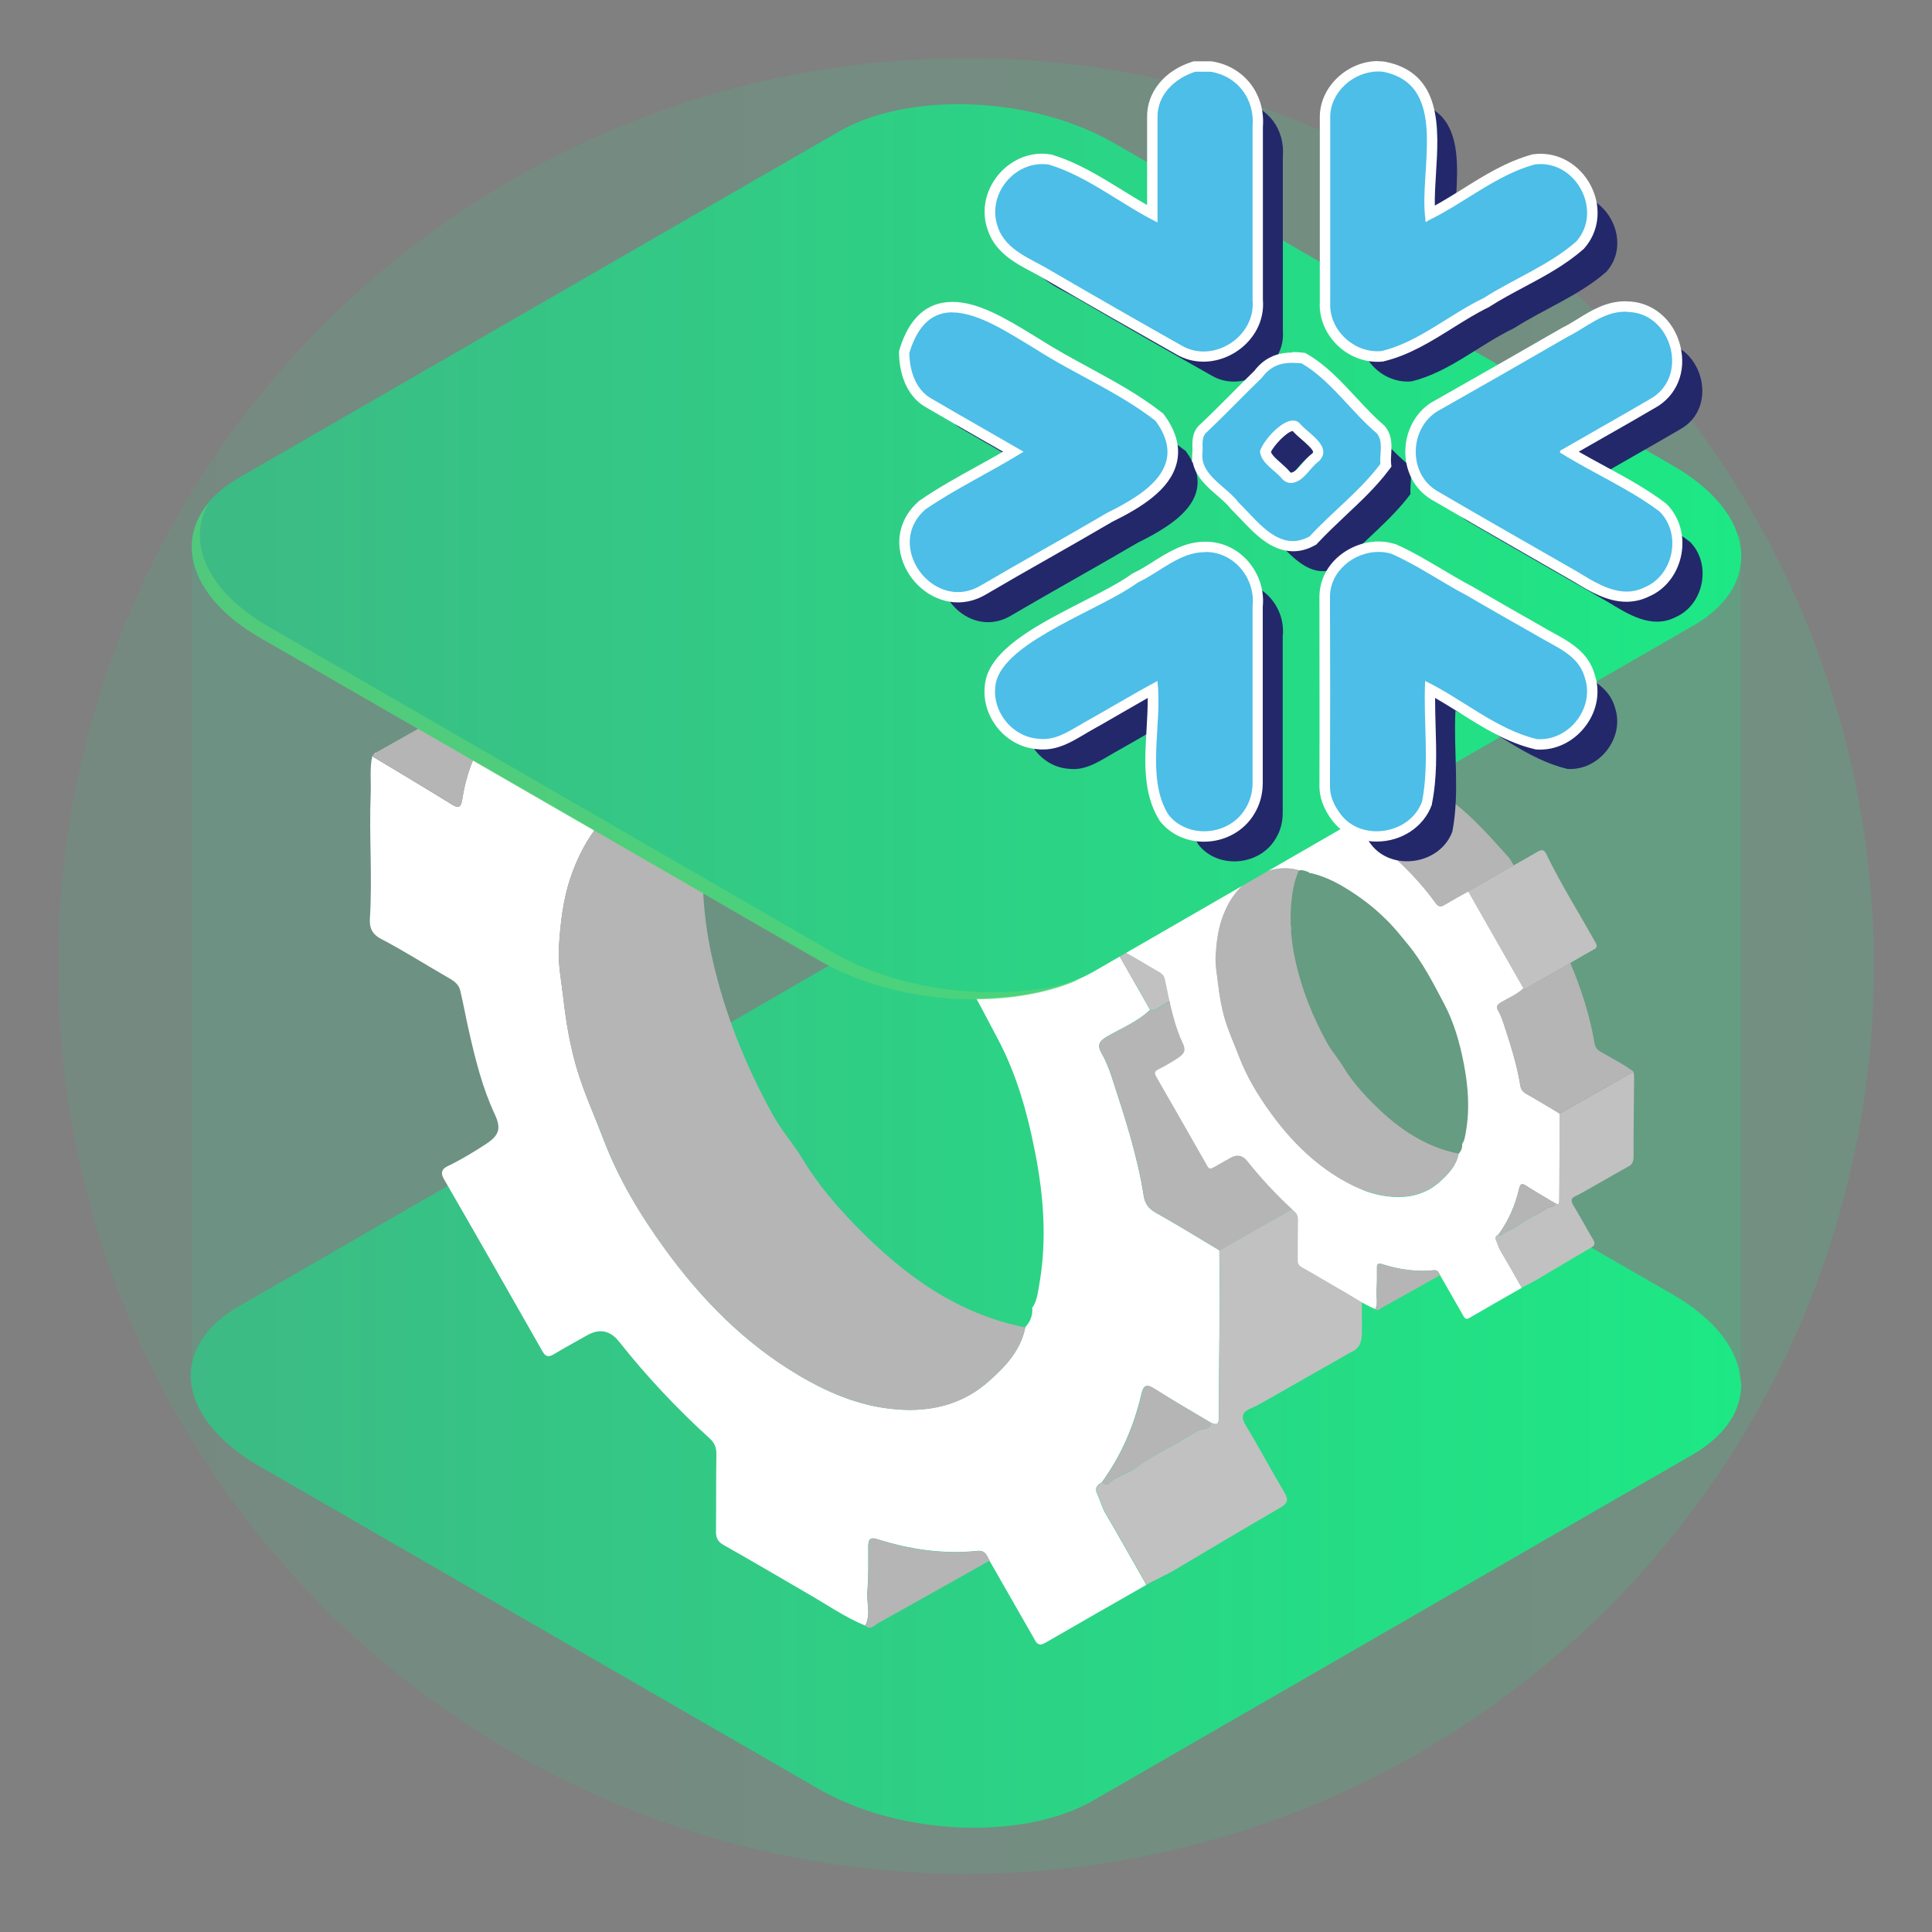
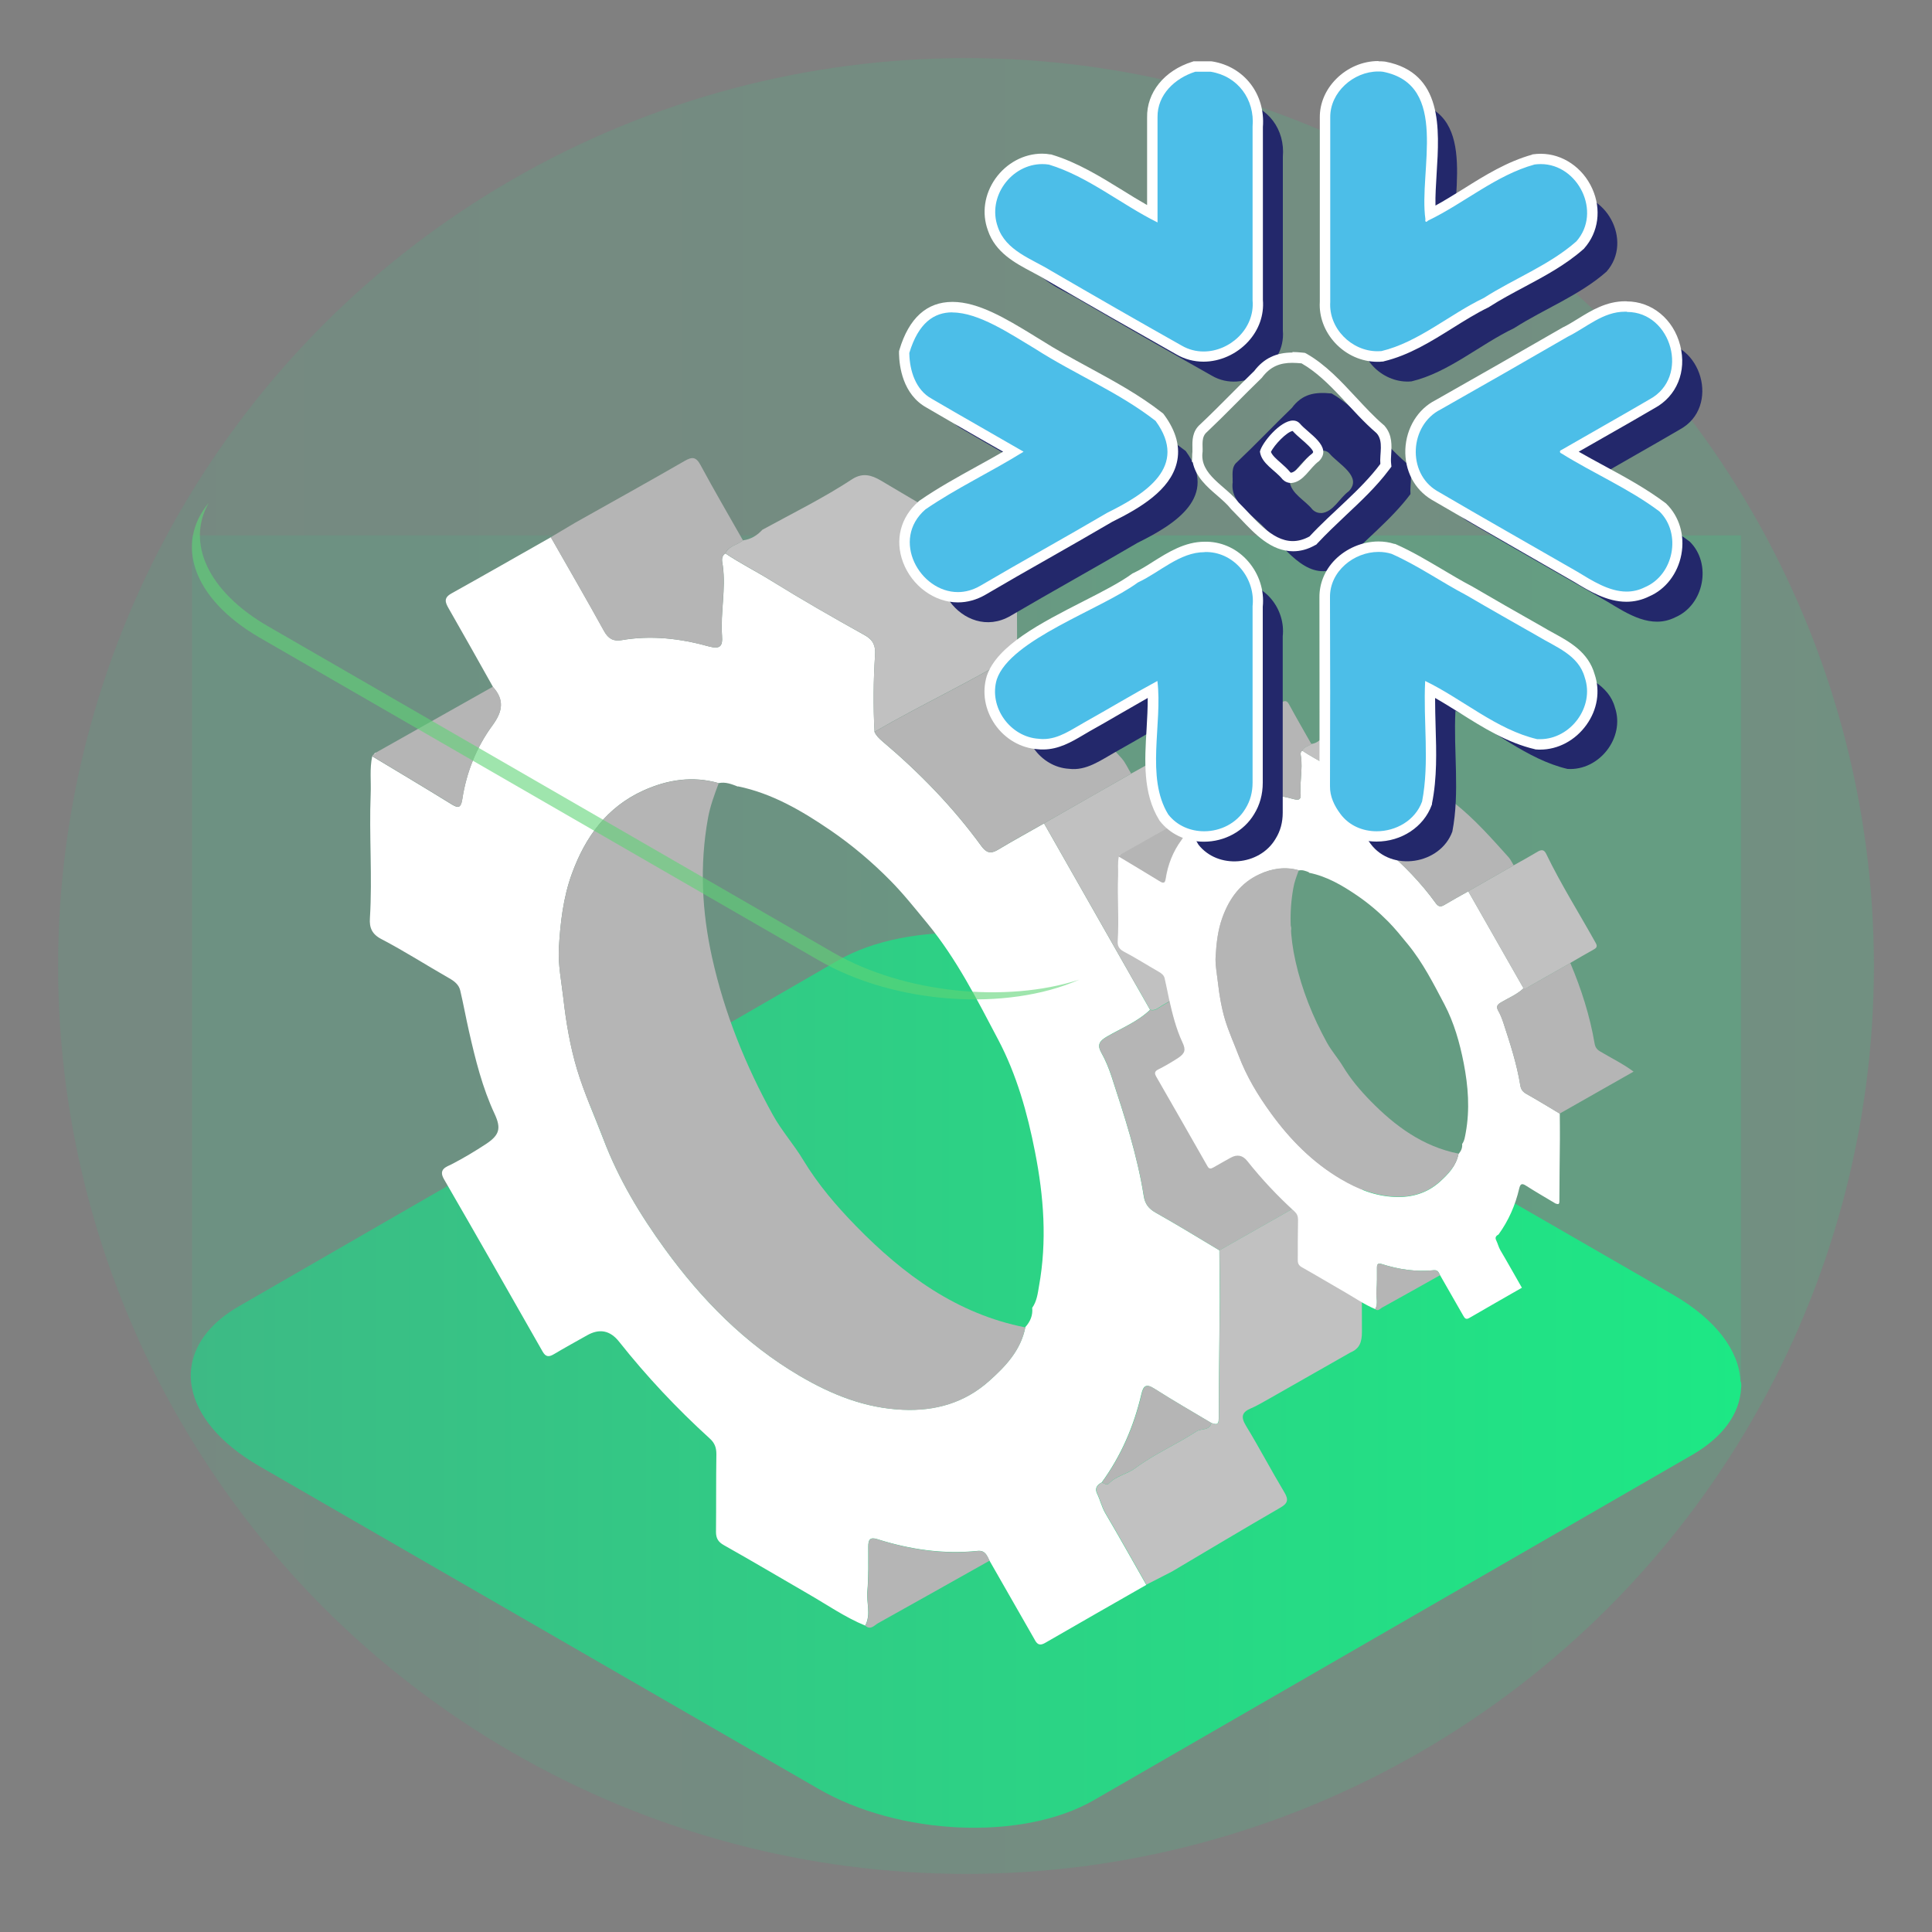
<svg xmlns="http://www.w3.org/2000/svg" xmlns:xlink="http://www.w3.org/1999/xlink" id="Layer_1" data-name="Layer 1" viewBox="0 0 150 150">
  <rect x="0" y="0" width="150" height="150" fill="#808080" stroke="none" />
  <defs>
    <style>
      .cls-1 {
        fill: url(#linear-gradient);
      }

      .cls-1, .cls-2 {
        opacity: .15;
      }

      .cls-3 {
        fill: #fff;
      }

      .cls-4 {
        fill: #b5b5b5;
      }

      .cls-5 {
        fill: #c1c1c1;
      }

      .cls-6 {
        fill: #d6d6d6;
      }

      .cls-7 {
        fill: #23286b;
      }

      .cls-8 {
        fill: #4cbee8;
      }

      .cls-2 {
        fill: url(#linear-gradient-2);
      }

      .cls-9 {
        fill: url(#linear-gradient-3);
      }

      .cls-10 {
        fill: url(#linear-gradient-4);
      }

      .cls-11 {
        fill: #5fd476;
        opacity: .6;
      }

      .cls-12 {
        fill: none;
        stroke: #fff;
        stroke-miterlimit: 10;
        stroke-width: .98px;
      }
    </style>
    <linearGradient id="linear-gradient" x1="4.51" y1="75" x2="145.49" y2="75" gradientUnits="userSpaceOnUse">
      <stop offset="0" stop-color="#3dba85" />
      <stop offset="1" stop-color="#1de885" />
    </linearGradient>
    <linearGradient id="linear-gradient-2" x1="63.86" y1="91.74" x2="85.75" y2="91.74" xlink:href="#linear-gradient" />
    <linearGradient id="linear-gradient-3" x1="14.8" y1="107.18" x2="135.2" y2="107.18" xlink:href="#linear-gradient" />
    <linearGradient id="linear-gradient-4" x1="14.88" y1="42.82" x2="135.18" y2="42.82" xlink:href="#linear-gradient" />
  </defs>
  <circle class="cls-1" cx="75" cy="75" r="70.49" />
  <g>
    <path class="cls-2" d="M135.17,41.57V107.85c-.12,1.92-1.35,3.67-3.71,5.06l-41.87,24.16-4.65,2.69c-5.51,3.18-15.1,2.78-21.43-.9l-43.42-25.06c-3.02-1.76-4.78-3.92-5.18-6.08V41.57h120.27Z" />
    <path class="cls-9" d="M135.17,107.85c-.12,1.88-1.35,3.67-3.71,5.06l-46.53,26.85c-5.51,3.18-15.1,2.78-21.43-.9l-43.42-25.06c-3.02-1.76-4.78-3.92-5.18-6.08-.12-.61-.12-1.22,0-1.84,.33-1.67,1.51-3.22,3.63-4.45l18.9-10.9,27.63-15.96c5.51-3.18,15.1-2.78,21.43,.9l26.08,15.06,17.34,10c3.31,1.92,5.1,4.33,5.22,6.69,.08,.16,.08,.37,.04,.61h0Z" />
    <g>
      <g>
        <path class="cls-3" d="M38.27,53.32c-1.14-2.03-2.28-4.07-3.44-6.09-.27-.47-.39-.81,.21-1.15,2.59-1.44,5.15-2.91,7.73-4.37,1.38,2.43,2.79,4.85,4.14,7.3,.33,.59,.73,.8,1.36,.69,2.29-.39,4.54-.13,6.74,.48,.91,.25,1.11-.01,1.05-.82-.13-1.82,.31-3.62,.06-5.44-.04-.3-.18-.7,.2-.95,1.14,.77,2.37,1.38,3.53,2.1,2.39,1.48,4.83,2.88,7.29,4.25,.67,.37,.85,.85,.8,1.52-.13,2-.15,3.99-.04,5.99,.13,.29,.35,.5,.59,.71,2.88,2.43,5.49,5.11,7.71,8.16,.36,.49,.7,.62,1.26,.29,1.18-.71,2.4-1.37,3.6-2.06,2.74,4.82,5.49,9.65,8.23,14.47-.97,.93-2.21,1.42-3.35,2.08-.56,.33-.79,.62-.43,1.26,.32,.57,.57,1.18,.78,1.81,1,3.06,2.01,6.12,2.51,9.31,.1,.62,.39,.98,.93,1.29,1.67,.94,3.3,1.94,4.94,2.92,0,1.25,.03,2.51,.03,3.76-.02,3.11-.07,6.21-.08,9.32,0,.57-.28,.41-.58,.33-1.48-.89-2.97-1.74-4.43-2.67-.66-.42-.85-.19-1,.45-.58,2.47-1.57,4.77-3.07,6.83-.38,.2-.57,.46-.35,.91,.23,.47,.34,.99,.61,1.46,1.09,1.85,2.14,3.73,3.2,5.59-2.62,1.5-5.24,2.99-7.85,4.5-.56,.33-.71-.05-.91-.41-1.14-1.99-2.28-3.98-3.42-5.98-.2-.38-.32-.81-.92-.75-2.66,.27-5.25-.11-7.78-.91-.59-.19-.71,.06-.71,.58,0,1.16,.03,2.32-.07,3.47-.08,.89,.3,1.8-.17,2.66-1.57-.65-2.96-1.62-4.42-2.46-2.18-1.26-4.35-2.55-6.54-3.78-.45-.25-.62-.54-.62-1.03,.02-2.01,0-4.03,.03-6.04,0-.51-.13-.87-.52-1.22-2.55-2.32-4.9-4.82-7.04-7.52q-1.04-1.31-2.49-.48c-.85,.48-1.71,.95-2.55,1.45-.4,.24-.65,.24-.9-.21-2.54-4.46-5.08-8.93-7.65-13.37-.46-.79,.21-.96,.6-1.16,.93-.48,1.81-1.01,2.68-1.58,1.03-.69,1.17-1.2,.66-2.31-.96-2.05-1.5-4.24-2-6.44-.24-1.05-.43-2.12-.68-3.17-.11-.45-.46-.72-.87-.95-1.75-1-3.45-2.09-5.23-3.02-.76-.39-.96-.9-.91-1.63,.2-3.22-.07-6.44,.06-9.66,.04-.97-.09-1.95,.12-2.91,2.04,1.23,4.08,2.44,6.1,3.69,.52,.32,.77,.41,.89-.36,.32-2.09,1.1-4.04,2.35-5.74,.79-1.08,.93-1.98,.02-2.98Zm19.02,7.75c-.48-.19-.96-.38-1.49-.27-2.02-.58-3.98-.27-5.84,.57-2.83,1.28-4.51,3.59-5.55,6.44-.69,1.88-.91,3.87-1.02,5.81-.07,1.25,.2,2.59,.35,3.89,.21,1.87,.53,3.74,1.06,5.51,.55,1.83,1.36,3.62,2.05,5.42,1.18,3.1,2.86,5.89,4.77,8.52,2.85,3.93,6.22,7.36,10.47,9.86,2.5,1.47,5.1,2.51,8.01,2.63,2.5,.11,4.78-.53,6.69-2.23,1.29-1.15,2.47-2.4,2.82-4.19,.38-.42,.59-.91,.53-1.49,.36-.51,.43-1.11,.53-1.7,.63-3.49,.37-6.94-.31-10.4-.59-3.03-1.43-6.01-2.86-8.72-1.63-3.09-3.21-6.23-5.46-8.98-.95-1.15-1.89-2.34-2.92-3.38-1.41-1.43-2.97-2.75-4.65-3.9-2.22-1.51-4.51-2.86-7.18-3.41Z" />
        <path class="cls-5" d="M89.02,123.05c-1.06-1.87-2.11-3.74-3.2-5.59-.27-.47-.38-.98-.61-1.46-.22-.45-.03-.71,.35-.91,.16,.11,.4,.23,.52,.1,.58-.61,1.45-.74,2.07-1.21,1.5-1.11,3.2-1.84,4.75-2.85,.37-.24,1-.03,1.15-.65,.3,.08,.58,.24,.58-.33,0-3.11,.06-6.21,.08-9.32,0-1.25-.02-2.51-.03-3.76,3.68-2.09,7.35-4.17,11.03-6.26,.03,.21,.1,.43,.1,.64-.03,3.98-.1,7.97-.07,11.95,0,.8-.18,1.31-.9,1.61-2.18,1.24-4.36,2.48-6.54,3.72-.39,.21-.76,.44-1.17,.61-.72,.3-.81,.67-.39,1.36,1.03,1.69,1.95,3.45,2.97,5.15,.37,.61,.26,.89-.35,1.23-2.8,1.62-5.58,3.28-8.36,4.93-.66,.34-1.32,.68-1.99,1.02Z" />
        <path class="cls-5" d="M67.9,56.82c-.11-2-.09-3.99,.04-5.99,.04-.67-.13-1.15-.8-1.52-2.46-1.36-4.9-2.76-7.29-4.25-1.16-.72-2.39-1.34-3.53-2.1,.27-.59,.93-.65,1.38-1.01,.6-.08,1.09-.38,1.49-.82,2.36-1.29,4.78-2.48,7.04-3.97,.76-.45,1.42-.29,2.16,.15,3.24,1.93,6.5,3.82,9.77,5.7,.61,.35,.87,.76,.84,1.51-.07,2.07-.03,4.15-.03,6.22-3.6,2.19-7.43,3.96-11.06,6.07Z" />
        <path class="cls-4" d="M57.69,41.96c-.44,.36-1.11,.41-1.38,1.01-.38,.25-.24,.65-.2,.95,.25,1.82-.19,3.63-.06,5.44,.06,.81-.14,1.07-1.05,.82-2.2-.61-4.46-.88-6.74-.48-.63,.11-1.03-.1-1.36-.69-1.35-2.45-2.75-4.87-4.14-7.3,.64-.38,1.28-.76,1.92-1.14,2.83-1.59,5.66-3.16,8.47-4.78,.59-.34,.89-.33,1.24,.32,1.06,1.97,2.19,3.9,3.29,5.84Z" />
        <path class="cls-4" d="M38.27,53.32c.91,1,.77,1.9-.02,2.98-1.25,1.7-2.03,3.65-2.35,5.74-.12,.77-.37,.68-.89,.36-2.02-1.25-4.07-2.46-6.1-3.69,0-.06,.04-.1,.09-.13,.03,0,.07,0,.09-.01,.04-.04,.07-.09,.1-.14,3.02-1.7,6.05-3.41,9.07-5.11Z" />
        <path class="cls-4" d="M67.18,126.22c.47-.86,.09-1.77,.17-2.66,.1-1.15,.08-2.31,.07-3.47,0-.53,.12-.77,.71-.58,2.53,.81,5.12,1.19,7.78,.91,.6-.06,.73,.37,.92,.75-2.88,1.62-5.76,3.24-8.65,4.85-.29,.16-.58,.57-1,.2Z" />
        <path class="cls-6" d="M29.2,58.43s-.06,.1-.1,.14c-.02,.02-.06,0-.09,.01,.04-.04,.07-.09,.11-.13,.02-.02,.06-.01,.08-.02Z" />
        <path class="cls-4" d="M79.61,103.04c-.35,1.8-1.52,3.04-2.82,4.19-1.9,1.7-4.18,2.34-6.69,2.23-2.91-.13-5.5-1.16-8.01-2.63-4.26-2.5-7.62-5.94-10.47-9.86-1.91-2.63-3.6-5.42-4.77-8.52-.68-1.8-1.5-3.59-2.05-5.42-.53-1.77-.85-3.64-1.06-5.51-.15-1.3-.42-2.64-.35-3.89,.11-1.94,.33-3.93,1.02-5.81,1.04-2.86,2.72-5.16,5.55-6.44,1.86-.84,3.82-1.15,5.84-.57-.33,.88-.66,1.76-.83,2.7-.66,3.64-.48,7.25,.32,10.85,.96,4.31,2.59,8.36,4.72,12.21,.68,1.23,1.63,2.29,2.35,3.49,1.15,1.9,2.57,3.56,4.1,5.13,3.68,3.77,7.82,6.82,13.15,7.87Z" />
        <path class="cls-4" d="M96.28,74.63c1.63,3.85,2.89,7.82,3.61,11.95,.1,.57,.31,.92,.83,1.23,1.67,1,3.43,1.84,4.99,3.01-3.68,2.09-7.35,4.17-11.03,6.26-1.64-.98-3.27-1.99-4.94-2.92-.55-.31-.84-.67-.93-1.29-.51-3.19-1.51-6.25-2.51-9.31-.2-.62-.45-1.24-.78-1.81-.37-.64-.13-.94,.43-1.26,1.13-.66,2.38-1.16,3.35-2.08,.39,.12,.65-.17,.94-.33,2.02-1.14,4.03-2.29,6.05-3.43Z" />
        <path class="cls-5" d="M96.28,74.63c-2.02,1.15-4.03,2.3-6.05,3.43-.29,.16-.54,.45-.94,.33-2.74-4.82-5.49-9.65-8.23-14.47,2.26-1.29,4.51-2.58,6.77-3.86,1.21-.68,2.43-1.34,3.62-2.05,.59-.35,.96-.29,1.27,.35,2.21,4.56,4.91,8.85,7.37,13.28,.27,.48,.17,.72-.28,.97-1.18,.66-2.35,1.35-3.52,2.02Z" />
        <path class="cls-4" d="M87.83,60.06c-2.26,1.29-4.51,2.58-6.77,3.86-1.2,.68-2.42,1.34-3.6,2.06-.56,.34-.9,.21-1.26-.29-2.22-3.05-4.83-5.73-7.71-8.16-.25-.21-.46-.42-.59-.71,3.64-2.11,7.47-3.88,11.06-6.07,3.02,2.39,5.54,5.27,8.11,8.11,.31,.34,.5,.8,.75,1.2Z" />
        <path class="cls-4" d="M94.05,110.48c-.15,.62-.78,.41-1.15,.65-1.55,1.01-3.25,1.74-4.75,2.85-.62,.46-1.49,.59-2.07,1.21-.12,.13-.36,.01-.52-.1,1.5-2.06,2.49-4.36,3.07-6.83,.15-.63,.34-.87,1-.45,1.45,.93,2.95,1.79,4.43,2.67Z" />
      </g>
      <g>
        <path class="cls-3" d="M91.71,63.68c-.6-1.06-1.19-2.12-1.79-3.17-.14-.25-.2-.42,.11-.6,1.35-.75,2.68-1.52,4.02-2.28,.72,1.27,1.45,2.52,2.16,3.8,.17,.31,.38,.41,.71,.36,1.19-.21,2.36-.07,3.51,.25,.48,.13,.58,0,.55-.43-.07-.95,.16-1.89,.03-2.84-.02-.16-.09-.37,.1-.49,.59,.4,1.23,.72,1.84,1.1,1.25,.77,2.52,1.5,3.8,2.21,.35,.19,.44,.44,.42,.79-.07,1.04-.08,2.08-.02,3.12,.07,.15,.18,.26,.31,.37,1.5,1.26,2.86,2.66,4.01,4.25,.19,.26,.36,.32,.65,.15,.62-.37,1.25-.72,1.88-1.07,1.43,2.51,2.86,5.02,4.29,7.53-.5,.48-1.15,.74-1.74,1.09-.29,.17-.41,.32-.22,.66,.17,.29,.3,.62,.4,.94,.52,1.59,1.04,3.19,1.31,4.85,.05,.32,.2,.51,.49,.67,.87,.49,1.72,1.01,2.57,1.52,0,.65,.02,1.31,.01,1.96-.01,1.62-.04,3.23-.04,4.85,0,.3-.15,.21-.3,.17-.77-.46-1.55-.91-2.3-1.39-.34-.22-.44-.1-.52,.23-.3,1.29-.82,2.48-1.6,3.56-.2,.11-.3,.24-.18,.47,.12,.25,.18,.52,.32,.76,.57,.96,1.11,1.94,1.67,2.91-1.36,.78-2.73,1.56-4.09,2.35-.29,.17-.37-.03-.48-.21-.59-1.04-1.19-2.07-1.78-3.11-.1-.2-.17-.42-.48-.39-1.38,.14-2.73-.06-4.05-.48-.31-.1-.37,.03-.37,.3,0,.6,.02,1.21-.04,1.81-.04,.46,.15,.94-.09,1.39-.82-.34-1.54-.84-2.3-1.28-1.14-.65-2.26-1.33-3.4-1.97-.23-.13-.32-.28-.32-.54,0-1.05,0-2.1,.02-3.15,0-.27-.07-.45-.27-.64-1.33-1.21-2.55-2.51-3.67-3.92q-.54-.68-1.3-.25c-.44,.25-.89,.49-1.33,.75-.21,.12-.34,.13-.47-.11-1.32-2.32-2.65-4.65-3.98-6.96-.24-.41,.11-.5,.31-.61,.48-.25,.94-.52,1.4-.82,.54-.36,.61-.63,.34-1.2-.5-1.07-.78-2.21-1.04-3.35-.12-.55-.22-1.1-.35-1.65-.06-.23-.24-.37-.45-.49-.91-.52-1.8-1.09-2.72-1.57-.39-.21-.5-.47-.47-.85,.11-1.68-.04-3.35,.03-5.03,.02-.51-.05-1.01,.06-1.52,1.06,.64,2.12,1.27,3.18,1.92,.27,.17,.4,.21,.46-.19,.17-1.09,.57-2.11,1.22-2.99,.41-.56,.48-1.03,.01-1.55Zm9.91,4.04c-.25-.1-.5-.2-.78-.14-1.05-.3-2.07-.14-3.04,.3-1.47,.67-2.35,1.87-2.89,3.36-.36,.98-.47,2.01-.53,3.03-.04,.65,.11,1.35,.18,2.03,.11,.97,.28,1.95,.55,2.87,.29,.95,.71,1.88,1.07,2.82,.61,1.61,1.49,3.07,2.49,4.44,1.48,2.04,3.24,3.83,5.45,5.13,1.3,.77,2.65,1.31,4.17,1.37,1.3,.06,2.49-.28,3.48-1.16,.67-.6,1.29-1.25,1.47-2.18,.2-.22,.31-.47,.28-.77,.19-.26,.22-.58,.28-.88,.33-1.82,.19-3.61-.16-5.41-.31-1.58-.75-3.13-1.49-4.54-.85-1.61-1.67-3.24-2.84-4.67-.49-.6-.99-1.22-1.52-1.76-.73-.74-1.54-1.43-2.42-2.03-1.16-.79-2.35-1.49-3.74-1.77Z" />
-         <path class="cls-5" d="M118.14,99.99c-.55-.97-1.1-1.95-1.67-2.91-.14-.24-.2-.51-.32-.76-.11-.23-.01-.37,.18-.47,.08,.06,.21,.12,.27,.05,.3-.32,.75-.39,1.08-.63,.78-.58,1.67-.96,2.47-1.48,.19-.13,.52-.02,.6-.34,.16,.04,.3,.13,.3-.17,0-1.62,.03-3.23,.04-4.85,0-.65,0-1.31-.01-1.96,1.91-1.09,3.83-2.17,5.74-3.26,.02,.11,.05,.22,.05,.33-.01,2.07-.05,4.15-.04,6.22,0,.42-.09,.68-.47,.84-1.13,.64-2.27,1.29-3.4,1.93-.2,.11-.4,.23-.61,.32-.37,.16-.42,.35-.21,.71,.54,.88,1.02,1.8,1.55,2.68,.19,.32,.13,.46-.18,.64-1.46,.84-2.9,1.71-4.35,2.57-.34,.18-.69,.36-1.03,.53Z" />
        <path class="cls-5" d="M107.14,65.5c-.06-1.04-.04-2.08,.02-3.12,.02-.35-.07-.6-.42-.79-1.28-.71-2.55-1.44-3.8-2.21-.61-.37-1.25-.7-1.84-1.1,.14-.31,.49-.34,.72-.52,.31-.04,.57-.2,.78-.43,1.23-.67,2.49-1.29,3.67-2.06,.39-.23,.74-.15,1.12,.08,1.69,1.01,3.39,1.99,5.09,2.97,.32,.18,.45,.4,.44,.78-.03,1.08-.01,2.16-.02,3.24-1.87,1.14-3.87,2.06-5.76,3.16Z" />
        <path class="cls-4" d="M101.83,57.76c-.23,.19-.58,.21-.72,.52-.2,.13-.12,.34-.1,.49,.13,.95-.1,1.89-.03,2.84,.03,.42-.07,.56-.55,.43-1.15-.32-2.32-.46-3.51-.25-.33,.06-.54-.05-.71-.36-.7-1.27-1.43-2.53-2.16-3.8,.33-.2,.67-.39,1-.59,1.47-.83,2.95-1.65,4.41-2.49,.31-.18,.46-.17,.64,.17,.55,1.02,1.14,2.03,1.71,3.04Z" />
        <path class="cls-4" d="M91.71,63.68c.47,.52,.4,.99-.01,1.55-.65,.88-1.06,1.9-1.22,2.99-.06,.4-.19,.35-.46,.19-1.05-.65-2.12-1.28-3.18-1.92,0-.03,.02-.05,.05-.07,.02,0,.04,0,.05,0,.02-.02,.04-.05,.05-.07,1.57-.89,3.15-1.77,4.72-2.66Z" />
        <path class="cls-4" d="M106.77,101.64c.24-.45,.05-.92,.09-1.39,.05-.6,.04-1.2,.04-1.81,0-.28,.06-.4,.37-.3,1.32,.42,2.67,.62,4.05,.48,.31-.03,.38,.19,.48,.39-1.5,.84-3,1.69-4.51,2.52-.15,.09-.3,.3-.52,.11Z" />
        <path class="cls-6" d="M86.99,66.34s-.03,.05-.05,.07c0,0-.03,0-.05,0,.02-.02,.04-.05,.06-.07,0,0,.03,0,.04-.01Z" />
        <path class="cls-4" d="M113.24,89.57c-.18,.93-.79,1.58-1.47,2.18-.99,.88-2.18,1.22-3.48,1.16-1.52-.07-2.87-.6-4.17-1.37-2.22-1.3-3.97-3.09-5.45-5.13-.99-1.37-1.87-2.82-2.49-4.44-.36-.94-.78-1.87-1.07-2.82-.28-.92-.44-1.9-.55-2.87-.08-.68-.22-1.38-.18-2.03,.06-1.01,.17-2.05,.53-3.03,.54-1.49,1.42-2.69,2.89-3.36,.97-.44,1.99-.6,3.04-.3-.17,.46-.35,.92-.43,1.41-.34,1.9-.25,3.78,.17,5.65,.5,2.24,1.35,4.35,2.46,6.36,.36,.64,.85,1.19,1.23,1.82,.6,.99,1.34,1.86,2.13,2.67,1.92,1.96,4.07,3.55,6.85,4.1Z" />
        <path class="cls-4" d="M121.92,74.77c.85,2.01,1.51,4.07,1.88,6.22,.05,.3,.16,.48,.43,.64,.87,.52,1.78,.96,2.6,1.57-1.91,1.09-3.83,2.17-5.74,3.26-.86-.51-1.7-1.03-2.57-1.52-.29-.16-.44-.35-.49-.67-.26-1.66-.79-3.26-1.31-4.85-.11-.32-.24-.65-.4-.94-.19-.33-.07-.49,.22-.66,.59-.35,1.24-.6,1.74-1.09,.2,.06,.34-.09,.49-.17,1.05-.59,2.1-1.19,3.15-1.79Z" />
        <path class="cls-5" d="M121.92,74.77c-1.05,.6-2.1,1.2-3.15,1.79-.15,.08-.28,.24-.49,.17-1.43-2.51-2.86-5.02-4.29-7.53,1.17-.67,2.35-1.34,3.52-2.01,.63-.35,1.26-.7,1.88-1.07,.31-.18,.5-.15,.66,.18,1.15,2.38,2.56,4.61,3.84,6.91,.14,.25,.09,.37-.14,.5-.62,.34-1.22,.7-1.83,1.05Z" />
        <path class="cls-4" d="M117.52,67.19c-1.17,.67-2.35,1.34-3.52,2.01-.63,.36-1.26,.7-1.88,1.07-.29,.17-.47,.11-.65-.15-1.15-1.59-2.51-2.98-4.01-4.25-.13-.11-.24-.22-.31-.37,1.89-1.1,3.89-2.02,5.76-3.16,1.57,1.24,2.89,2.74,4.22,4.22,.16,.18,.26,.41,.39,.62Z" />
-         <path class="cls-4" d="M120.76,93.44c-.08,.32-.41,.21-.6,.34-.8,.52-1.69,.9-2.47,1.48-.32,.24-.78,.31-1.08,.63-.06,.07-.19,0-.27-.05,.78-1.07,1.3-2.27,1.6-3.56,.08-.33,.17-.45,.52-.23,.76,.48,1.54,.93,2.3,1.39Z" />
      </g>
    </g>
-     <path class="cls-10" d="M131.5,48.55l-46.53,26.85c-5.51,3.18-15.1,2.77-21.43-.9L20.12,49.45c-6.33-3.67-7.02-9.22-1.55-12.37L65.1,10.23c5.51-3.18,15.1-2.77,21.43,.9l43.42,25.06c6.33,3.67,7.02,9.18,1.55,12.37h0Z" />
    <path class="cls-11" d="M64.73,73.98L20.82,48.63c-4.73-2.73-6.37-6.53-4.61-9.59-2.65,3.18-1.26,7.43,3.92,10.45l43.42,25.06c5.92,3.43,14.61,4,20.24,1.51-5.67,1.84-13.59,1.06-19.06-2.08Z" />
  </g>
  <g>
    <g>
      <path class="cls-7" d="M96.35,7.91c2.1,.34,3.43,2.14,3.25,4.26,0,4.5,0,8.99,0,13.49,.25,2.82-3.06,4.94-5.51,3.51-3.39-1.91-6.77-3.85-10.14-5.81-1.51-.93-3.51-1.55-4.13-3.4-.9-2.5,1.33-5.24,3.97-4.84,3.03,.92,5.59,3.08,8.43,4.49,0-2.72,0-5.44,0-8.16-.03-1.78,1.38-3.05,2.93-3.54h1.21Z" />
      <path class="cls-7" d="M72.95,29.75c1.72-5.67,6.41-2.34,9.76-.33,3.05,1.96,6.51,3.38,9.35,5.6,2.6,3.56-.82,5.68-3.75,7.13-3.27,1.92-6.59,3.75-9.86,5.67-3.64,2.11-7.5-3.12-4.26-5.93,2.42-1.66,5.12-2.92,7.62-4.48-2.38-1.38-4.76-2.72-7.13-4.11-1.27-.69-1.71-2.22-1.74-3.48v-.08Z" />
      <path class="cls-7" d="M109.71,7.91c5.21,1.02,2.76,7.7,3.3,11.46-.05,.2,.05,.26,.2,.11,2.79-1.34,5.29-3.54,8.28-4.36,3.15-.45,5.36,3.57,3.24,5.97-2.1,1.85-4.82,2.88-7.18,4.39-2.67,1.28-5.08,3.44-7.96,4.13-2.13,.2-4.11-1.66-3.97-3.81,0-4.78,0-9.56,0-14.34-.02-2.06,2.04-3.76,4.09-3.54Z" />
      <path class="cls-7" d="M92.2,55.21c-1.89,1.02-3.76,2.15-5.64,3.2-1.11,.62-2.22,1.45-3.56,1.28-2.23-.13-3.91-2.46-3.27-4.61,1.05-3.11,8.11-5.43,10.96-7.53,1.75-.81,3.36-2.47,5.39-2.35,2.15,.07,3.74,2.1,3.51,4.2,0,4.57,0,9.13,0,13.7,0,.73-.17,1.41-.56,2.03-1.24,2.1-4.48,2.38-5.99,.44-1.77-2.88-.43-7.06-.84-10.36Z" />
      <path class="cls-7" d="M128.57,26.56c3.54-.1,5.03,5.05,1.86,6.78-2.27,1.33-4.56,2.61-6.84,3.93-.17,.05-.17,.22,0,.28,2.49,1.55,5.26,2.74,7.6,4.5,1.74,1.71,1.11,4.93-1.13,5.88-1.86,.93-3.68-.26-5.25-1.21-3.63-2.09-7.27-4.15-10.89-6.27-2.34-1.4-2.12-5.11,.29-6.32,3.3-1.87,6.59-3.75,9.87-5.65,1.47-.73,2.76-1.96,4.49-1.94Z" />
      <path class="cls-7" d="M113,55.2c-.16,3.1,.35,6.32-.24,9.36-.93,2.56-4.72,3.16-6.35,.95-.47-.63-.81-1.34-.8-2.14,.02-4.89,.02-9.77,0-14.66-.04-2.37,2.58-4.05,4.77-3.39,2.02,.89,3.88,2.2,5.84,3.23,1.81,1.06,3.65,2.1,5.48,3.14,1.41,.86,3.2,1.47,3.68,3.23,.81,2.35-1.22,4.94-3.68,4.78-3.16-.74-5.79-3.11-8.7-4.52Z" />
      <path class="cls-7" d="M95.7,37.4c.02-.53-.12-1.14,.34-1.52,1.45-1.37,2.82-2.82,4.26-4.21,.82-1.1,1.79-1.25,3.09-1.12,2.22,1.27,3.83,3.73,5.83,5.42,.56,.64,.22,1.6,.29,2.39-1.53,2.05-3.73,3.72-5.5,5.63-2.33,1.28-4-1.17-5.51-2.64-.96-1.28-3.06-2.14-2.79-3.95,0,0,0,0,0,0Zm6.88,2.44c.96-.09,1.41-1.18,2.14-1.7,1.1-1.14-.84-2.13-1.5-2.93-.89-.95-2.9,1.36-3.09,2.18,.12,.95,1.2,1.45,1.76,2.16,.19,.19,.42,.29,.69,.28Z" />
    </g>
    <g>
      <g>
        <path class="cls-8" d="M93.45,27.69c-.68,0-1.33-.17-1.91-.52-3.41-1.92-6.82-3.88-10.14-5.81-.34-.21-.71-.4-1.07-.6-1.27-.68-2.71-1.44-3.24-3.02-.43-1.21-.24-2.54,.54-3.64,.78-1.11,2.01-1.77,3.3-1.77,.19,0,.38,.01,.58,.04,1.99,.6,3.74,1.68,5.44,2.73,.82,.51,1.67,1.03,2.53,1.49,0,0,0-5.6,0-7.5-.04-2.14,1.7-3.45,3.21-3.93l.06-.02h1.27c2.35,.37,3.86,2.34,3.65,4.69,0,0,0,10.08,0,13.46,.09,1.05-.28,2.11-1.05,2.95-.82,.89-2,1.42-3.16,1.42Z" />
        <path class="cls-3" d="M94,5.57c2.1,.34,3.43,2.14,3.25,4.26,0,4.5,0,8.99,0,13.49,.19,2.2-1.77,3.97-3.8,3.97-.58,0-1.16-.14-1.71-.46-3.39-1.91-6.77-3.85-10.14-5.81-1.51-.93-3.51-1.55-4.13-3.4-.84-2.34,1.05-4.88,3.45-4.88,.17,0,.34,.01,.52,.04,3.03,.92,5.59,3.08,8.43,4.49,0-2.72,0-5.44,0-8.16-.03-1.78,1.38-3.05,2.93-3.54h1.21m.06-.81h-1.4l-.12,.04c-2.16,.68-3.53,2.38-3.49,4.33,0,1.94,0,3.89,0,5.84v.95c-.65-.37-1.29-.76-1.91-1.15-1.72-1.06-3.5-2.16-5.48-2.76l-.06-.02h-.06c-.21-.04-.42-.06-.64-.06-1.42,0-2.77,.73-3.63,1.94-.85,1.21-1.07,2.68-.58,4.02,.58,1.71,2.09,2.52,3.43,3.23,.37,.2,.72,.38,1.04,.58,3.35,1.95,6.77,3.9,10.17,5.82,.64,.37,1.35,.56,2.1,.56,1.28,0,2.57-.58,3.46-1.55,.84-.91,1.25-2.07,1.15-3.25,0-3.48,0-6.96,0-10.44v-2.98c.2-2.55-1.45-4.69-3.93-5.09h-.06Z" />
      </g>
      <g>
        <path class="cls-8" d="M74.37,46.37c-1.65,0-3.25-1.17-3.88-2.85-.59-1.57-.18-3.17,1.09-4.27,1.45-1,2.97-1.84,4.44-2.65,.88-.49,1.78-.98,2.66-1.51-.75-.43-1.5-.86-2.25-1.29-1.43-.82-2.87-1.64-4.29-2.48-1.17-.64-1.9-2.07-1.94-3.82v-.06s.02-.14,.02-.14c.69-2.28,1.94-3.44,3.73-3.44,1.9,0,4.05,1.31,5.94,2.46l.68,.41c1.21,.78,2.51,1.48,3.77,2.16,1.91,1.04,3.89,2.11,5.63,3.47l.04,.04,.03,.04c.87,1.19,1.18,2.34,.91,3.42-.48,1.95-2.7,3.27-4.81,4.31-1.61,.95-3.26,1.89-4.92,2.83-1.64,.94-3.29,1.87-4.91,2.83-.62,.36-1.28,.54-1.95,.54Z" />
        <path class="cls-3" d="M73.95,24.26c2.02,0,4.45,1.64,6.42,2.82,3.05,1.96,6.51,3.38,9.35,5.6,2.6,3.56-.82,5.68-3.75,7.13-3.27,1.92-6.59,3.75-9.86,5.67-.59,.34-1.18,.49-1.74,.49-2.95,0-5.24-4.06-2.52-6.42,2.42-1.66,5.12-2.92,7.62-4.48-2.38-1.38-4.76-2.72-7.13-4.11-1.27-.69-1.71-2.22-1.74-3.48v-.08c.71-2.34,1.92-3.15,3.34-3.15m0-.81h0c-1.98,0-3.37,1.25-4.11,3.72l-.03,.11v.2c.02,.93,.27,3.16,2.16,4.19,1.41,.83,2.85,1.65,4.29,2.48,.54,.31,1.09,.62,1.63,.93-.68,.39-1.37,.78-2.05,1.15-1.48,.82-3.01,1.66-4.44,2.65l-.04,.03-.03,.03c-1.4,1.22-1.86,2.98-1.21,4.72,.69,1.84,2.44,3.12,4.26,3.12,.74,0,1.46-.2,2.15-.6,1.63-.96,3.3-1.91,4.92-2.83,1.62-.92,3.28-1.87,4.92-2.83,2.19-1.08,4.48-2.46,5-4.56,.3-1.2-.03-2.46-.98-3.75l-.07-.09-.09-.07c-1.76-1.38-3.75-2.46-5.68-3.51-1.25-.68-2.54-1.38-3.73-2.14-.24-.15-.47-.28-.7-.43-1.94-1.18-4.14-2.52-6.15-2.52h0Z" />
      </g>
      <g>
        <path class="cls-8" d="M106.93,27.68c-1.1,0-2.18-.48-2.97-1.32-.77-.82-1.16-1.86-1.09-2.93V9.1c-.01-.98,.39-1.93,1.14-2.68,.8-.81,1.89-1.28,2.99-1.28,.14,0,.27,0,.41,.02,4.15,.81,3.89,4.77,3.67,8.26-.07,1.15-.14,2.24-.06,3.17,.93-.47,1.85-1.05,2.75-1.6,1.65-1.03,3.37-2.09,5.27-2.62,.23-.04,.41-.05,.59-.05,1.52,0,2.94,.97,3.62,2.46,.66,1.46,.45,3.07-.56,4.21-1.39,1.23-3.01,2.1-4.58,2.93-.9,.48-1.83,.98-2.69,1.53-1.01,.49-1.98,1.09-2.9,1.67-1.62,1.01-3.3,2.06-5.18,2.51-.17,.02-.29,.03-.41,.03Z" />
-         <path class="cls-3" d="M107,5.55c.12,0,.25,0,.37,.02,5.21,1.02,2.76,7.7,3.3,11.46-.03,.12,0,.19,.06,.19,.04,0,.08-.03,.14-.09,2.79-1.34,5.29-3.54,8.28-4.36,.16-.02,.33-.03,.48-.03,2.89,0,4.76,3.73,2.76,6-2.1,1.85-4.82,2.88-7.18,4.39-2.67,1.28-5.08,3.44-7.96,4.13-.1,0-.21,.01-.31,.01-2.01,0-3.79-1.78-3.66-3.82,0-4.78,0-9.56,0-14.34-.02-1.94,1.8-3.56,3.72-3.56m0-.81h0c-1.2,0-2.39,.51-3.27,1.4-.82,.83-1.27,1.89-1.26,2.98,0,4.77,0,9.54,0,14.31-.07,1.16,.37,2.32,1.2,3.21,.86,.92,2.05,1.45,3.27,1.45,.13,0,.26,0,.39-.02h.06s.06-.02,.06-.02c1.95-.47,3.65-1.53,5.3-2.56,.96-.6,1.87-1.17,2.82-1.63l.04-.02,.04-.03c.84-.54,1.76-1.03,2.66-1.51,1.59-.85,3.23-1.72,4.62-2.95l.04-.03,.03-.04c1.11-1.25,1.35-3.03,.62-4.64-.74-1.64-2.31-2.7-3.99-2.7-.2,0-.4,.01-.6,.04h-.05s-.05,.02-.05,.02c-1.96,.54-3.7,1.62-5.37,2.67-.74,.46-1.45,.9-2.16,1.29-.02-.76,.04-1.61,.09-2.49,.22-3.48,.5-7.81-3.96-8.68h-.03s-.03-.01-.03-.01c-.15-.02-.3-.02-.46-.02h0Z" />
+         <path class="cls-3" d="M107,5.55c.12,0,.25,0,.37,.02,5.21,1.02,2.76,7.7,3.3,11.46-.03,.12,0,.19,.06,.19,.04,0,.08-.03,.14-.09,2.79-1.34,5.29-3.54,8.28-4.36,.16-.02,.33-.03,.48-.03,2.89,0,4.76,3.73,2.76,6-2.1,1.85-4.82,2.88-7.18,4.39-2.67,1.28-5.08,3.44-7.96,4.13-.1,0-.21,.01-.31,.01-2.01,0-3.79-1.78-3.66-3.82,0-4.78,0-9.56,0-14.34-.02-1.94,1.8-3.56,3.72-3.56m0-.81h0c-1.2,0-2.39,.51-3.27,1.4-.82,.83-1.27,1.89-1.26,2.98,0,4.77,0,9.54,0,14.31-.07,1.16,.37,2.32,1.2,3.21,.86,.92,2.05,1.45,3.27,1.45,.13,0,.26,0,.39-.02h.06s.06-.02,.06-.02c1.95-.47,3.65-1.53,5.3-2.56,.96-.6,1.87-1.17,2.82-1.63l.04-.02,.04-.03c.84-.54,1.76-1.03,2.66-1.51,1.59-.85,3.23-1.72,4.62-2.95l.04-.03,.03-.04c1.11-1.25,1.35-3.03,.62-4.64-.74-1.64-2.31-2.7-3.99-2.7-.2,0-.4,.01-.6,.04s-.05,.02-.05,.02c-1.96,.54-3.7,1.62-5.37,2.67-.74,.46-1.45,.9-2.16,1.29-.02-.76,.04-1.61,.09-2.49,.22-3.48,.5-7.81-3.96-8.68h-.03s-.03-.01-.03-.01c-.15-.02-.3-.02-.46-.02h0Z" />
      </g>
      <g>
        <path class="cls-8" d="M93.49,64.95c-1.25,0-2.38-.53-3.11-1.47-1.23-1.99-1.08-4.46-.93-6.85,.07-1.09,.13-2.13,.07-3.11-.92,.51-1.83,1.03-2.74,1.56-.79,.45-1.57,.91-2.36,1.34-.17,.1-.34,.2-.52,.3-.88,.52-1.8,1.06-2.89,1.06-.13,0-.26,0-.39-.02-1.18-.07-2.28-.71-3.01-1.75-.71-1.02-.93-2.25-.59-3.38,.76-2.25,4.23-4.02,7.3-5.59,1.49-.76,2.89-1.48,3.81-2.15,.6-.29,1.11-.61,1.65-.95,1.15-.73,2.34-1.48,3.76-1.48,.08,0,.16,0,.24,0,1.09,.03,2.1,.53,2.85,1.39,.78,.9,1.16,2.09,1.03,3.26,0,4.52,0,9.09,0,13.65,0,.83-.21,1.58-.62,2.24-.71,1.19-2.07,1.94-3.54,1.94Z" />
        <path class="cls-3" d="M93.53,42.86c.07,0,.14,0,.21,0,2.15,.07,3.74,2.1,3.51,4.2,0,4.57,0,9.13,0,13.7,0,.73-.17,1.41-.56,2.03-.68,1.14-1.94,1.75-3.2,1.75-1.05,0-2.1-.42-2.79-1.31-1.77-2.88-.43-7.06-.84-10.36-1.89,1.02-3.76,2.15-5.64,3.2-1.01,.56-2.02,1.31-3.21,1.31-.11,0-.23,0-.35-.02-2.23-.13-3.91-2.46-3.27-4.61,1.05-3.11,8.11-5.43,10.96-7.53,1.69-.78,3.24-2.35,5.17-2.35m0-.81c-1.53,0-2.83,.82-3.98,1.54-.53,.34-1.03,.65-1.54,.89l-.07,.03-.07,.05c-.9,.66-2.29,1.37-3.76,2.12-3.29,1.68-6.69,3.42-7.49,5.8-.38,1.28-.14,2.63,.64,3.76,.79,1.13,2,1.83,3.32,1.92,.14,.02,.28,.02,.42,.02,1.2,0,2.21-.59,3.09-1.11,.17-.1,.34-.2,.51-.3,.79-.44,1.57-.89,2.36-1.35,.71-.41,1.44-.83,2.16-1.24,0,.77-.04,1.57-.09,2.41-.15,2.45-.3,4.98,.97,7.05l.02,.04,.03,.04c.8,1.03,2.05,1.62,3.43,1.62,1.62,0,3.11-.82,3.9-2.14,.44-.71,.67-1.53,.67-2.44,0-4.55,0-9.1,0-13.66,.13-1.26-.28-2.54-1.13-3.52-.82-.95-1.95-1.49-3.16-1.53-.06,0-.15,0-.24,0h0Z" />
      </g>
      <g>
        <path class="cls-8" d="M126.3,46.34c-1.39,0-2.7-.79-3.85-1.48l-.2-.12-3.26-1.87c-2.54-1.46-5.09-2.91-7.62-4.39-1.21-.72-1.89-2.04-1.83-3.54,.06-1.51,.88-2.85,2.15-3.49,3.28-1.86,6.57-3.74,9.85-5.64,.43-.21,.84-.47,1.24-.71,1.02-.63,2.08-1.28,3.41-1.28h.14c2.05,0,3.37,1.56,3.76,3.11,.47,1.84-.25,3.58-1.82,4.43-1.28,.75-2.57,1.49-3.87,2.23-.87,.5-1.75,.99-2.61,1.5,.89,.53,1.78,1.01,2.64,1.48,1.57,.85,3.2,1.73,4.65,2.83,.95,.93,1.34,2.26,1.09,3.61-.26,1.36-1.11,2.47-2.3,2.97-.48,.24-1.02,.37-1.57,.37Z" />
        <path class="cls-3" d="M126.33,24.22c3.46,0,4.9,5.07,1.75,6.78-2.27,1.33-4.56,2.61-6.84,3.93-.17,.05-.17,.22,0,.28,2.49,1.55,5.26,2.74,7.6,4.5,1.74,1.71,1.11,4.93-1.13,5.88-.48,.24-.95,.34-1.42,.34-1.36,0-2.67-.84-3.84-1.55-3.63-2.09-7.27-4.15-10.89-6.27-2.34-1.4-2.12-5.11,.29-6.32,3.3-1.87,6.59-3.75,9.87-5.65,1.46-.72,2.73-1.94,4.44-1.94,.01,0,.03,0,.04,0,.03,0,.07,0,.1,0m0-.81h-.12s0,0,0,0c-1.46,0-2.62,.71-3.64,1.34-.41,.25-.79,.49-1.18,.68h-.02s-.02,.02-.02,.02c-3.35,1.93-6.67,3.83-9.87,5.64-1.37,.69-2.27,2.16-2.34,3.82-.06,1.64,.7,3.1,2.03,3.9,2.52,1.47,5.08,2.94,7.55,4.36,1.12,.64,2.23,1.28,3.34,1.92l.19,.11c1.19,.72,2.55,1.54,4.05,1.54,.62,0,1.22-.14,1.78-.42,1.26-.54,2.21-1.76,2.49-3.25,.28-1.48-.16-2.95-1.16-3.93l-.04-.04-.04-.03c-1.48-1.11-3.11-2-4.7-2.86-.67-.36-1.36-.74-2.03-1.12,.68-.39,1.36-.78,2.03-1.16,1.29-.73,2.58-1.47,3.86-2.22,1.72-.93,2.51-2.85,1.99-4.87-.52-2.04-2.19-3.42-4.16-3.42h0Z" />
      </g>
      <g>
        <path class="cls-8" d="M106.89,64.94c-1.29,0-2.43-.55-3.15-1.52-.59-.78-.89-1.59-.88-2.38,.02-4.88,.02-9.77,0-14.66-.02-.97,.37-1.9,1.09-2.64,.8-.82,1.96-1.3,3.09-1.3,.38,0,.76,.05,1.12,.16,1.29,.57,2.49,1.28,3.64,1.96,.74,.44,1.51,.89,2.27,1.3,1.83,1.07,3.66,2.11,5.49,3.15,.28,.17,.57,.33,.85,.48,1.21,.66,2.59,1.41,3.02,2.99,.4,1.17,.19,2.47-.59,3.55-.78,1.09-2.01,1.75-3.27,1.75-.08,0-.16,0-.24,0-2.13-.49-3.98-1.65-5.76-2.77-.83-.52-1.68-1.05-2.54-1.51-.02,.96,0,1.94,.03,2.9,.06,1.95,.12,3.96-.26,5.89-.58,1.6-2.15,2.64-3.93,2.64Z" />
        <path class="cls-3" d="M107.04,42.85c.34,0,.67,.05,1,.15,2.02,.89,3.88,2.2,5.84,3.23,1.81,1.06,3.65,2.1,5.48,3.14,1.41,.86,3.2,1.47,3.68,3.23,.78,2.28-1.1,4.79-3.47,4.79-.07,0-.14,0-.22,0-3.16-.74-5.79-3.11-8.7-4.52-.16,3.1,.35,6.32-.24,9.36-.54,1.48-2.04,2.31-3.53,2.31-1.07,0-2.14-.43-2.82-1.36-.47-.63-.81-1.34-.8-2.14,.02-4.89,.02-9.77,0-14.66-.03-2.02,1.86-3.53,3.77-3.53m0-.81c-1.24,0-2.5,.53-3.38,1.42-.8,.81-1.22,1.85-1.21,2.93,0,4.52,.02,9.66,0,14.64,0,.88,.32,1.77,.96,2.63,.79,1.06,2.05,1.68,3.47,1.68,1.95,0,3.67-1.14,4.29-2.84l.02-.06v-.06c.4-1.98,.34-4.01,.28-5.98-.02-.73-.04-1.47-.04-2.21,.64,.36,1.27,.76,1.93,1.17,1.81,1.14,3.68,2.31,5.82,2.81l.06,.02h.07c.09,.01,.18,.01,.27,.01,1.4,0,2.74-.72,3.6-1.92,.85-1.18,1.08-2.61,.64-3.92-.49-1.73-1.93-2.52-3.21-3.22-.28-.15-.56-.31-.83-.47-2.07-1.17-3.78-2.15-5.49-3.15-.79-.41-1.55-.87-2.28-1.3-1.17-.69-2.37-1.41-3.64-1.97l-.05-.02h-.05c-.4-.13-.81-.19-1.23-.19h0Z" />
      </g>
      <g>
-         <path class="cls-8" d="M100.37,42.41c-1.54,0-2.74-1.27-3.8-2.39-.24-.25-.47-.5-.7-.72-.32-.42-.72-.76-1.14-1.12-.92-.79-1.95-1.69-1.79-3.08v-.05c0-.1,0-.21,0-.32-.01-.48-.03-1.07,.48-1.5,.8-.76,1.6-1.57,2.41-2.37,.6-.61,1.21-1.22,1.83-1.82,.63-.86,1.46-1.27,2.65-1.27,.24,0,.5,.02,.77,.04h.08s.07,.05,.07,.05c1.41,.8,2.58,2.06,3.7,3.28,.7,.76,1.42,1.54,2.18,2.18,.54,.61,.49,1.32,.45,1.95-.02,.24-.03,.48-.01,.71v.15s-.08,.12-.08,.12c-.95,1.27-2.15,2.4-3.32,3.5-.75,.7-1.52,1.42-2.2,2.17l-.04,.05-.06,.03c-.49,.27-.99,.41-1.49,.41Zm-2.17-7.33c.09,.44,.49,.78,.92,1.15,.26,.23,.53,.46,.74,.73,.08,.08,.2,.13,.35,.13,.44-.04,.77-.42,1.14-.85,.24-.27,.49-.56,.79-.77,.17-.19,.16-.35,.16-.4-.02-.39-.58-.88-1.03-1.26-.27-.23-.53-.46-.71-.68-.05-.05-.12-.08-.21-.08-.7,0-1.94,1.42-2.15,2.03Z" />
        <path class="cls-3" d="M100.32,28.17c.23,0,.47,.02,.73,.04,2.22,1.27,3.83,3.73,5.83,5.42,.56,.64,.22,1.6,.29,2.39-1.53,2.05-3.73,3.72-5.5,5.63-.46,.25-.89,.36-1.3,.36-1.68,0-3-1.82-4.21-3-.96-1.28-3.06-2.14-2.79-3.95h0c.02-.53-.12-1.14,.34-1.52,1.45-1.37,2.82-2.82,4.26-4.21,.66-.89,1.42-1.16,2.37-1.16m-.1,9.33s.02,0,.03,0c.96-.09,1.41-1.18,2.14-1.7,1.1-1.14-.84-2.13-1.5-2.93-.15-.16-.33-.22-.52-.22-.99,0-2.41,1.72-2.57,2.41,.12,.95,1.2,1.45,1.76,2.16,.18,.18,.41,.28,.67,.28m.1-10.13c-1.28,0-2.23,.46-2.97,1.43-.61,.59-1.2,1.19-1.8,1.79-.78,.78-1.58,1.59-2.39,2.35-.64,.55-.62,1.3-.61,1.8,0,.1,0,.2,0,.29v.04c-.02,.14-.02,.27-.02,.39l-.02,.4h.06c.21,1.15,1.13,1.95,1.9,2.61,.4,.35,.78,.68,1.04,1.01l.04,.05,.04,.04c.22,.22,.45,.46,.69,.71,1.12,1.18,2.38,2.52,4.09,2.52,.56,0,1.13-.15,1.68-.46l.12-.06,.09-.1c.68-.73,1.44-1.45,2.18-2.15,1.18-1.11,2.4-2.25,3.37-3.55l.19-.25-.03-.31c-.02-.18,0-.4,.01-.64,.04-.67,.1-1.5-.5-2.2l-.04-.05-.05-.04c-.74-.63-1.42-1.37-2.15-2.15-1.15-1.24-2.34-2.52-3.8-3.36l-.15-.08-.17-.02c-.3-.03-.57-.05-.81-.05h0Zm-1.68,7.73c.26-.56,1.24-1.57,1.69-1.64,.2,.22,.44,.44,.7,.66,.25,.21,.9,.78,.89,.98,0,0,0,.04-.07,.11-.31,.23-.56,.52-.78,.78-.36,.41-.6,.67-.86,.71-.01,0-.03,0-.06-.03-.23-.28-.49-.51-.75-.74-.33-.29-.64-.56-.75-.83h0Z" />
      </g>
    </g>
  </g>
-   <rect class="cls-12" x="-354.06" y="-15.35" width="518.47" height="180.71" />
</svg>